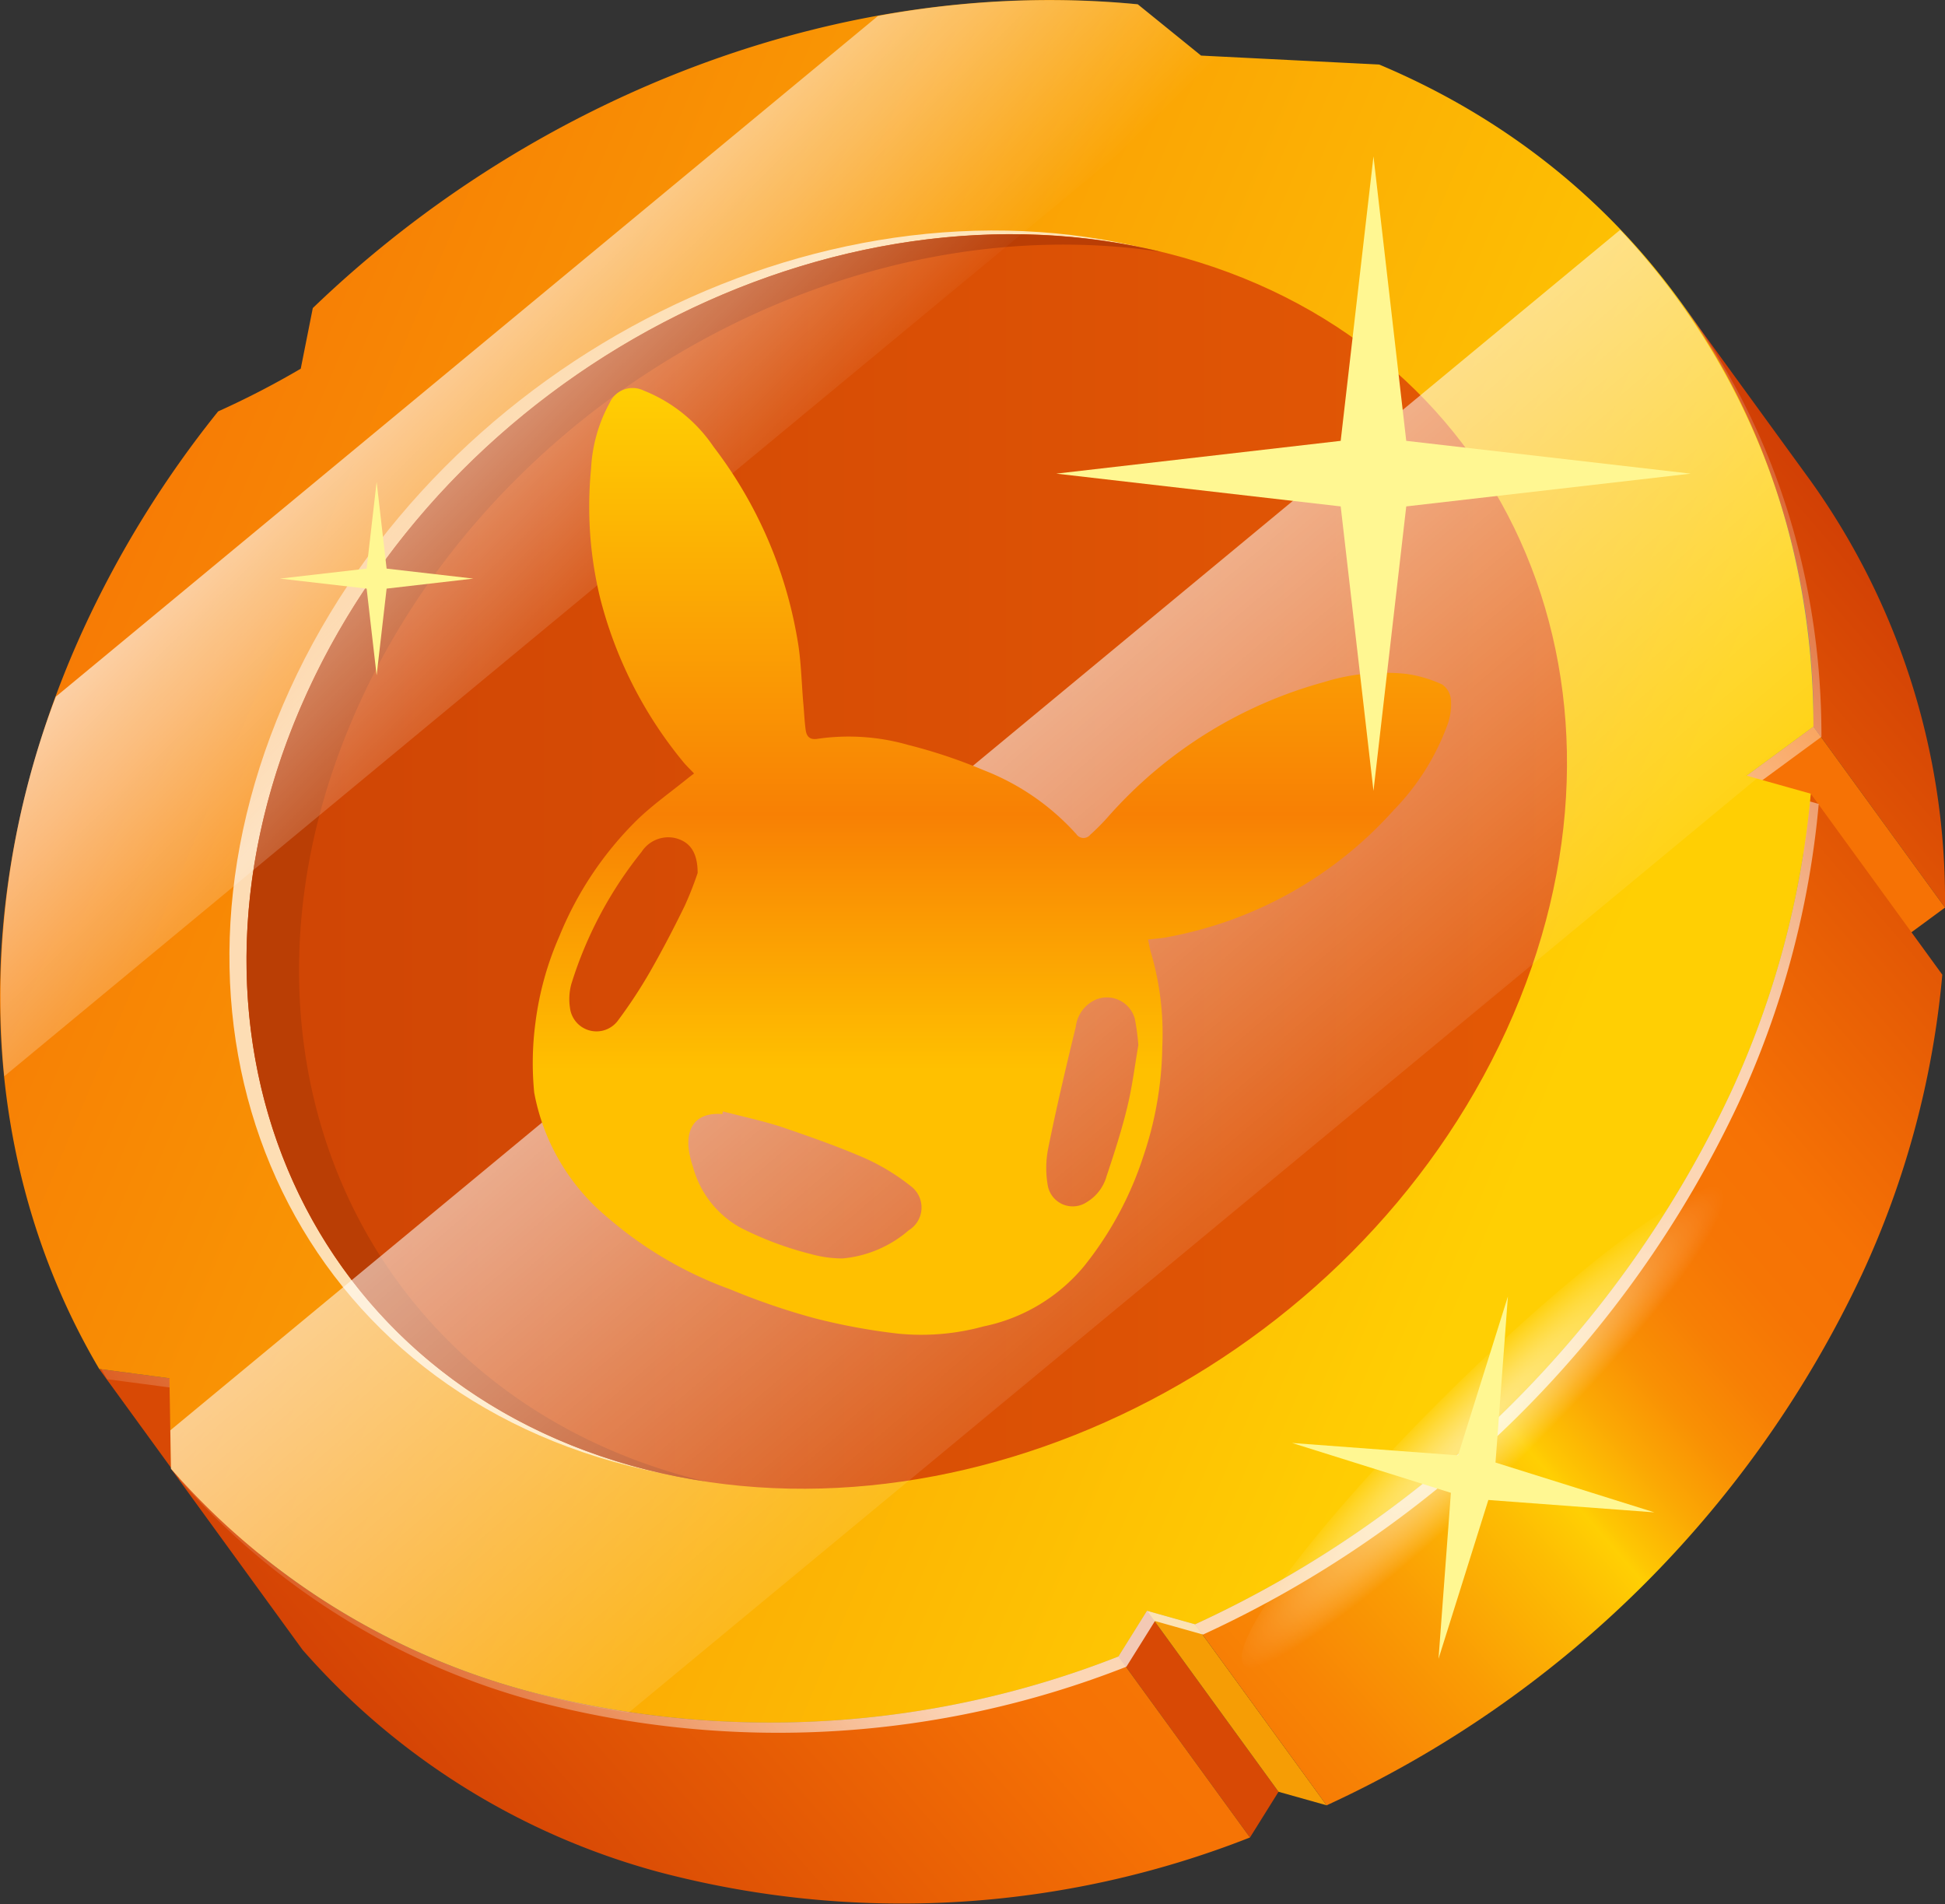
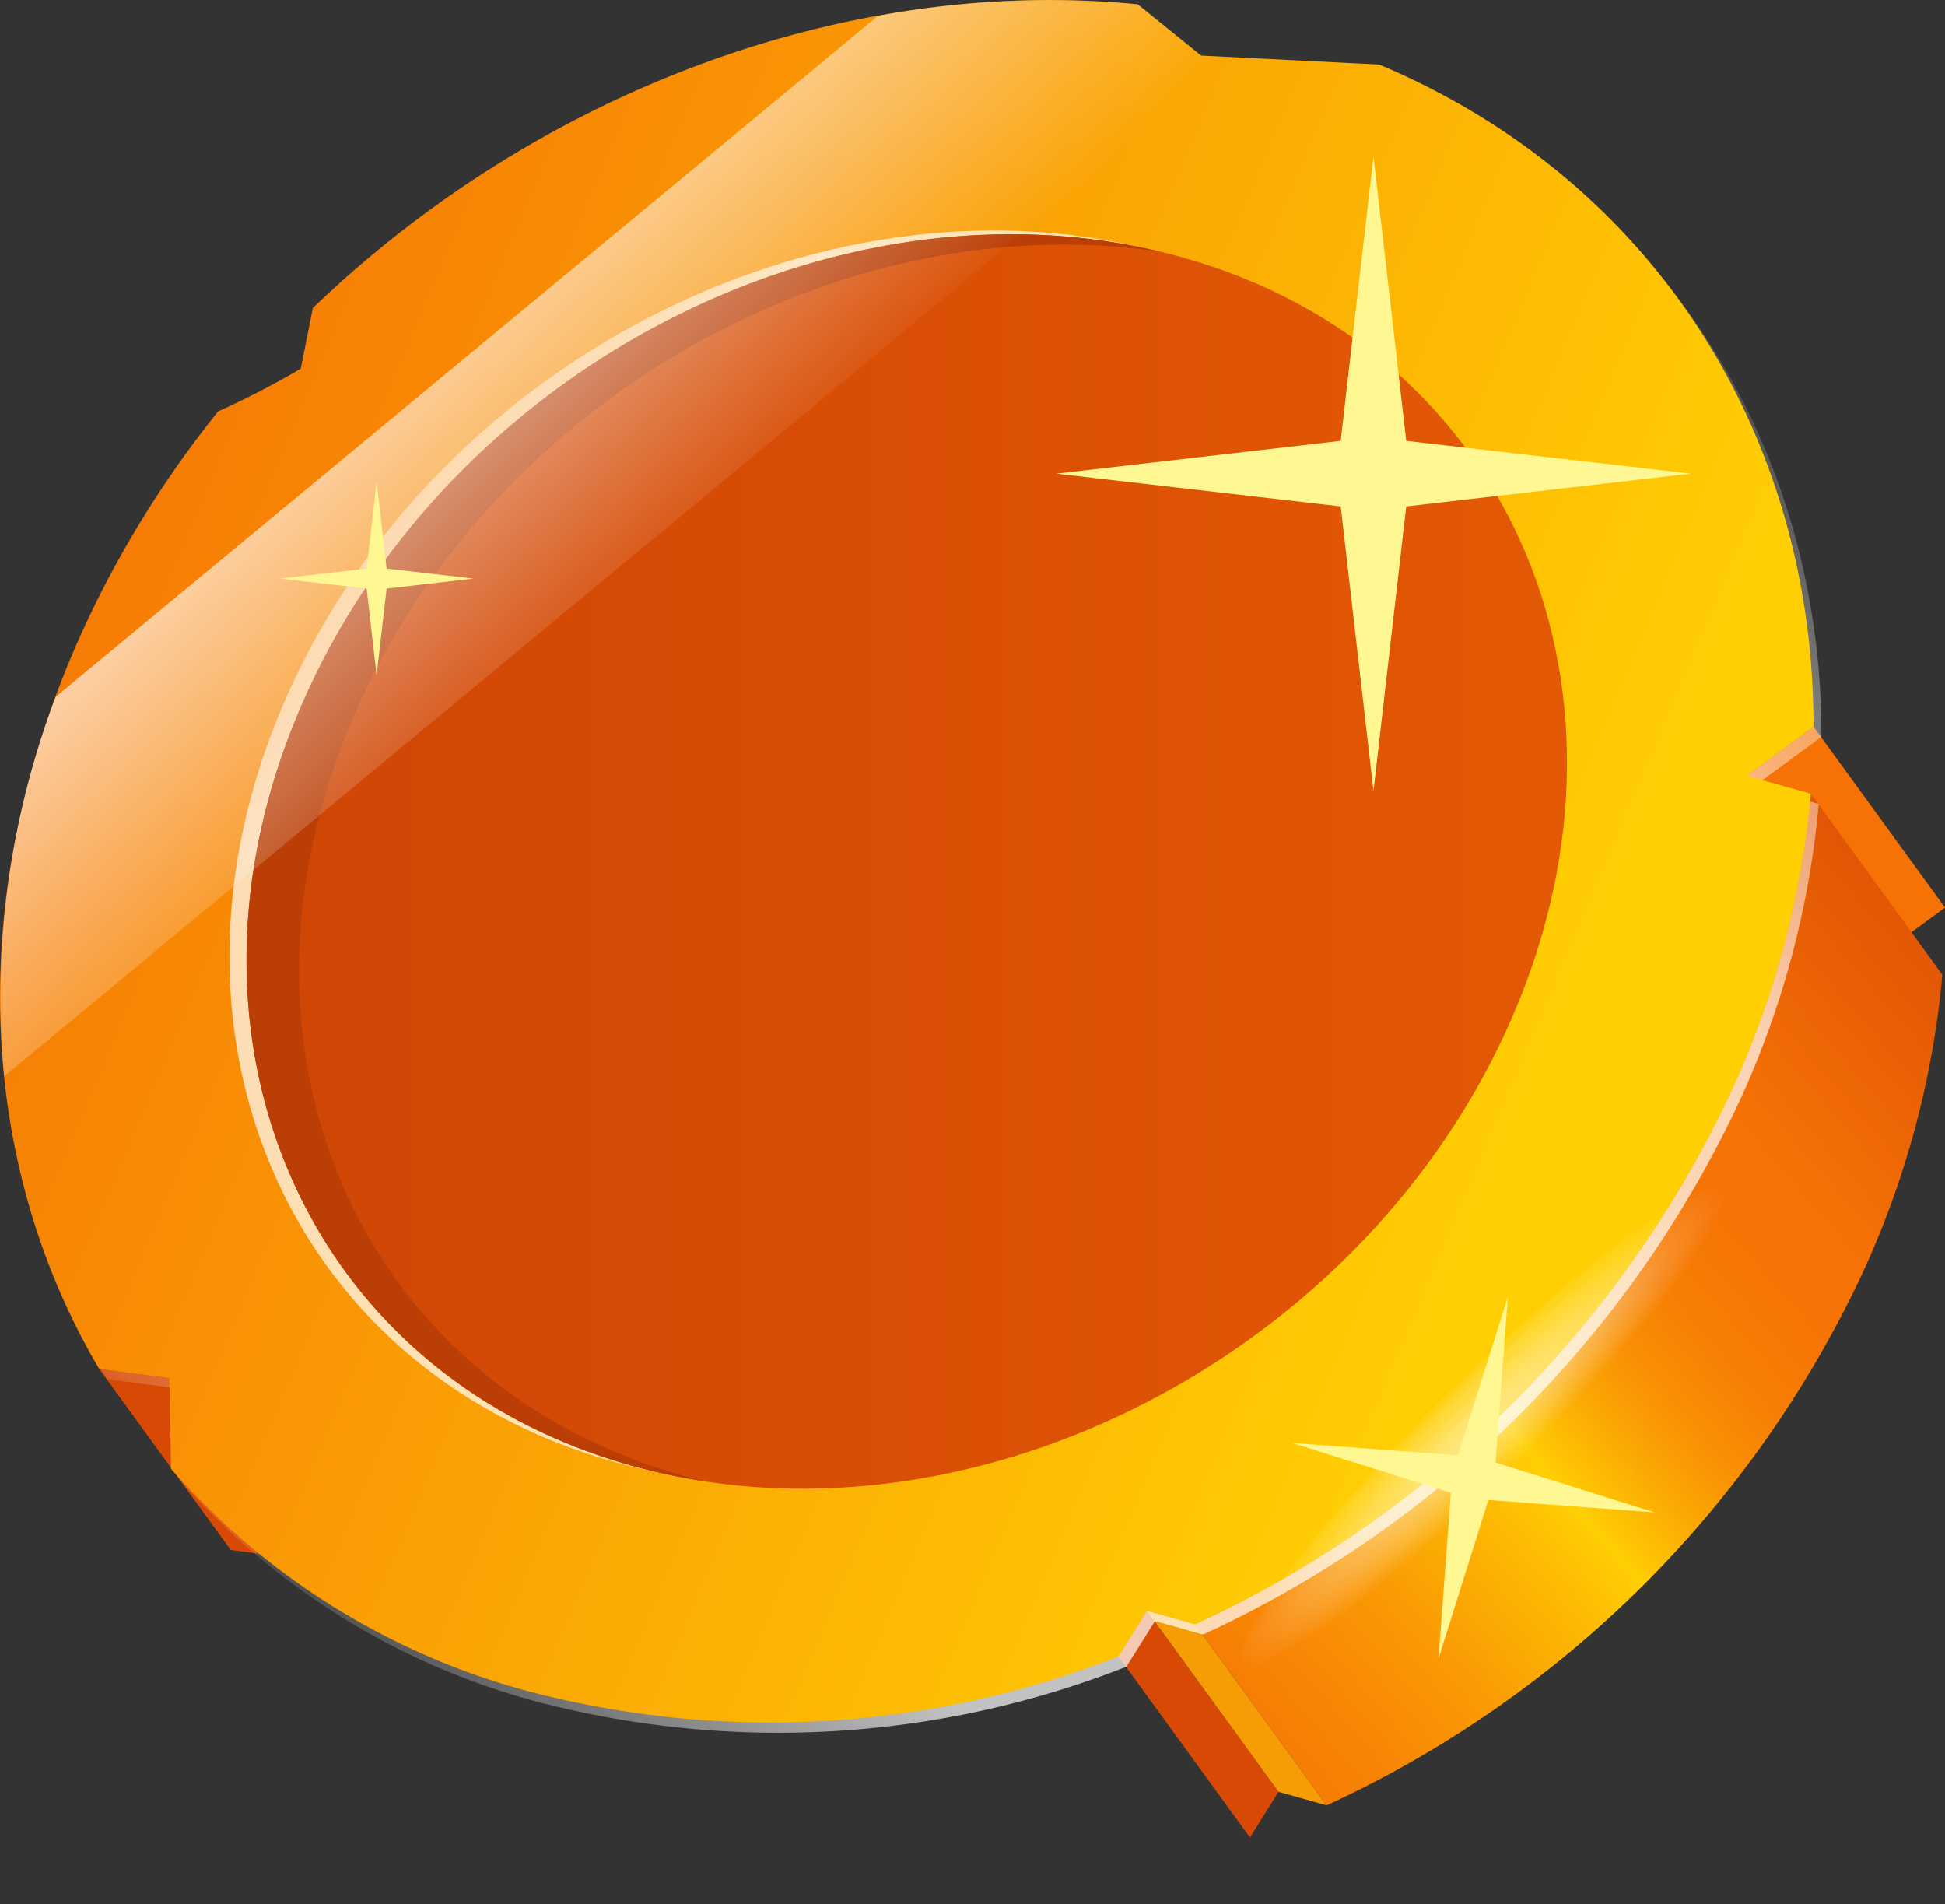
<svg xmlns="http://www.w3.org/2000/svg" xmlns:xlink="http://www.w3.org/1999/xlink" viewBox="0 0 92.482 90.522">
  <rect x="0" y="0" width="92.482" height="90.522" fill="#333333" stroke="none" />
  <defs>
    <linearGradient id="linear-gradient" x1="18.825" y1="87.107" x2="89.245" y2="26.004" gradientUnits="userSpaceOnUse">
      <stop offset="0" stop-color="#d13f05" />
      <stop offset="0.293" stop-color="#f67205" />
      <stop offset="0.367" stop-color="#f67705" />
      <stop offset="0.453" stop-color="#f68505" />
      <stop offset="0.544" stop-color="#f69c05" />
      <stop offset="0.564" stop-color="#f6a205" />
      <stop offset="0.598" stop-color="#f69005" />
      <stop offset="0.643" stop-color="#f67f05" />
      <stop offset="0.693" stop-color="#f67505" />
      <stop offset="0.755" stop-color="#f67205" />
      <stop offset="1" stop-color="#d13f05" />
    </linearGradient>
    <linearGradient id="linear-gradient-2" x1="21.038" y1="89.652" x2="91.455" y2="28.552" xlink:href="#linear-gradient" />
    <linearGradient id="linear-gradient-3" x1="30.923" y1="101.045" x2="101.341" y2="39.944" gradientUnits="userSpaceOnUse">
      <stop offset="0" stop-color="#d13f05" />
      <stop offset="0.293" stop-color="#f67205" />
      <stop offset="0.344" stop-color="#f67705" />
      <stop offset="0.403" stop-color="#f88505" />
      <stop offset="0.466" stop-color="#fa9c04" />
      <stop offset="0.532" stop-color="#fdbc03" />
      <stop offset="0.564" stop-color="#ffcf03" />
      <stop offset="0.571" stop-color="#fec603" />
      <stop offset="0.603" stop-color="#fba804" />
      <stop offset="0.635" stop-color="#f99004" />
      <stop offset="0.67" stop-color="#f77f05" />
      <stop offset="0.708" stop-color="#f67505" />
      <stop offset="0.755" stop-color="#f67205" />
      <stop offset="1" stop-color="#d13f05" />
    </linearGradient>
    <linearGradient id="linear-gradient-4" x1="4.868" y1="72.862" x2="82.653" y2="9.594" gradientUnits="userSpaceOnUse">
      <stop offset="0" stop-color="#fff" stop-opacity="0" />
      <stop offset="0.261" stop-color="#fff" />
      <stop offset="0.755" stop-color="#fff" />
      <stop offset="1" stop-color="#fff" stop-opacity="0" />
    </linearGradient>
    <linearGradient id="linear-gradient-5" x1="73.203" y1="53.669" x2="-5.689" y2="20.343" gradientUnits="userSpaceOnUse">
      <stop offset="0" stop-color="#ffcf03" />
      <stop offset="1" stop-color="#f56d05" />
    </linearGradient>
    <linearGradient id="linear-gradient-6" x1="14.228" y1="13.947" x2="60.017" y2="57.714" xlink:href="#linear-gradient-4" />
    <linearGradient id="linear-gradient-7" x1="11.722" y1="40.956" x2="74.508" y2="40.956" gradientUnits="userSpaceOnUse">
      <stop offset="0" stop-color="#cf4505" />
      <stop offset="1" stop-color="#e45905" />
    </linearGradient>
    <radialGradient id="radial-gradient" cx="-5005.869" cy="807.605" r="23.476" gradientTransform="matrix(0.073, 0.074, -0.492, 0.484, 833.07, 47.466)" gradientUnits="userSpaceOnUse">
      <stop offset="0" stop-color="#fff" />
      <stop offset="0.086" stop-color="#fff" stop-opacity="0.958" />
      <stop offset="0.235" stop-color="#fff" stop-opacity="0.846" />
      <stop offset="0.43" stop-color="#fff" stop-opacity="0.664" />
      <stop offset="0.663" stop-color="#fff" stop-opacity="0.412" />
      <stop offset="0.926" stop-color="#fff" stop-opacity="0.094" />
      <stop offset="1" stop-color="#fff" stop-opacity="0" />
    </radialGradient>
    <linearGradient id="linear-gradient-8" x1="32.792" y1="28.853" x2="61.099" y2="62.063" gradientUnits="userSpaceOnUse">
      <stop offset="0" stop-color="#fff" />
      <stop offset="1" stop-color="#fff" stop-opacity="0" />
    </linearGradient>
    <linearGradient id="linear-gradient-9" x1="16.287" y1="13.581" x2="31.427" y2="28.94" xlink:href="#linear-gradient-8" />
    <clipPath id="clip-path">
-       <rect x="25.329" y="18.458" width="43.668" height="45" fill="none" />
-     </clipPath>
+       </clipPath>
    <linearGradient id="linear-gradient-10" x1="1992.163" y1="-650.739" x2="1992.163" y2="-605.739" gradientTransform="matrix(1, 0, 0, -1, -1945, -587.281)" gradientUnits="userSpaceOnUse">
      <stop offset="0" stop-color="#ffc000" />
      <stop offset="0.28" stop-color="#ffc000" />
      <stop offset="0.55" stop-color="#f88004" />
      <stop offset="1" stop-color="#ffcf03" />
    </linearGradient>
  </defs>
  <g style="isolation:isolate">
    <g id="Layer_2" data-name="Layer 2">
      <g id="OBJECTS">
        <polygon points="8.054 65.526 14.309 74.132 10.972 73.69 4.717 65.084 8.054 65.526" fill="#d84905" />
-         <path d="M79.819,14.229q3.127,4.304,6.255,8.606a34.254,34.254,0,0,1,6.408,20.314l-6.255-8.606A34.263,34.263,0,0,0,79.819,14.229Z" fill="url(#linear-gradient)" />
        <polygon points="86.227 34.543 92.482 43.15 89.306 45.483 83.05 36.876 86.227 34.543" fill="#f67205" />
        <polygon points="54.538 76.58 60.792 85.186 59.435 87.359 53.18 78.753 54.538 76.58" fill="#d84905" />
-         <path d="M53.18,78.753l6.255,8.606a45.223,45.223,0,0,1-28.089,1.647,34.447,34.447,0,0,1-16.961-10.57l-6.255-8.606a34.446,34.446,0,0,0,16.962,10.57A45.222,45.222,0,0,0,53.18,78.753Z" fill="url(#linear-gradient-2)" />
        <polygon points="56.824 77.223 63.079 85.829 60.792 85.186 54.538 76.58 56.824 77.223" fill="#f69d05" />
        <path d="M86.099,37.734l6.255,8.606a42.953,42.953,0,0,1-3.821,14.243,52.208,52.208,0,0,1-25.454,25.247l-6.255-8.606a52.207,52.207,0,0,0,25.454-25.246A43.008,43.008,0,0,0,86.099,37.734Z" fill="url(#linear-gradient-3)" />
        <path d="M86.478,38.222a43.031,43.031,0,0,1-3.82,14.243,52.211,52.211,0,0,1-25.454,25.246l-2.287-.643L53.559,79.24a45.222,45.222,0,0,1-28.088,1.647,34.457,34.457,0,0,1-16.962-10.57l-.076-4.304-3.337-.442c-5.774-9.778-6.501-22.593-.765-35.149a49.651,49.651,0,0,1,6.419-10.377,40.861,40.861,0,0,0,3.928-2.03l.573-2.882C25.846,4.939,40.533-.679,54.477.691l3.01,2.438,8.469.425c13.095,5.506,20.666,17.654,20.651,31.477l-3.178,2.333Z" opacity="0.7" fill="url(#linear-gradient-4)" style="mix-blend-mode:overlay" />
        <path d="M86.099,37.734a43.008,43.008,0,0,1-3.821,14.243,52.207,52.207,0,0,1-25.454,25.246l-2.286-.643-1.357,2.173a45.222,45.222,0,0,1-28.088,1.647,34.446,34.446,0,0,1-16.962-10.57l-.076-4.304-3.337-.442c-5.774-9.777-6.502-22.593-.765-35.148a49.638,49.638,0,0,1,6.419-10.377,41.125,41.125,0,0,0,3.928-2.03l.573-2.882c10.595-10.195,25.28-15.813,39.226-14.442l3.01,2.438,8.469.425c13.095,5.505,20.665,17.654,20.65,31.477l-3.177,2.333Z" fill="url(#linear-gradient-5)" />
        <path d="M55.425,12.065c15.742,4.43,22.635,20.885,15.39,36.741-7.244,15.855-25.891,25.124-41.634,20.693-15.743-4.43-22.637-20.885-15.392-36.741S39.681,7.635,55.425,12.065Z" opacity="0.7" fill="url(#linear-gradient-6)" style="mix-blend-mode:overlay" />
        <path d="M56.238,12.239c15.742,4.43,22.635,20.885,15.39,36.741-7.244,15.856-25.891,25.123-41.634,20.693-15.743-4.431-22.637-20.885-15.392-36.741C21.847,17.076,40.494,7.808,56.238,12.239Z" fill="url(#linear-gradient-7)" />
        <path d="M32.491,70.162c-15.743-4.43-22.636-20.885-15.391-36.741,6.709-14.684,23.195-23.709,38.102-21.445-15.518-3.752-33.513,5.446-40.6,20.956-7.245,15.855-.351,32.31,15.392,36.741a29.241,29.241,0,0,0,3.534.752C33.182,70.341,32.834,70.26,32.491,70.162Z" fill="#ba3e05" />
-         <path d="M72.432,69.556c-6.38,6.28-12.318,10.593-13.264,9.632-.945-.961,3.459-6.83,9.839-13.111,6.38-6.28,12.319-10.593,13.264-9.632C83.217,57.405,78.812,63.275,72.432,69.556Z" opacity="0.5" fill="url(#radial-gradient)" style="mix-blend-mode:overlay" />
-         <path d="M77.036,10.929,8.098,68.002l.032,1.828a34.446,34.446,0,0,0,16.962,10.57,39.986,39.986,0,0,0,4.794,1.028l53.648-44.415-.484-.136,3.177-2.333A33.818,33.818,0,0,0,77.036,10.929Z" opacity="0.8" fill="url(#linear-gradient-8)" style="mix-blend-mode:overlay" />
+         <path d="M72.432,69.556c-6.38,6.28-12.318,10.593-13.264,9.632-.945-.961,3.459-6.83,9.839-13.111,6.38-6.28,12.319-10.593,13.264-9.632C83.217,57.405,78.812,63.275,72.432,69.556" opacity="0.5" fill="url(#radial-gradient)" style="mix-blend-mode:overlay" />
        <path d="M57.108,2.641,54.098.204a44.837,44.837,0,0,0-12.352.555L2.653,33.123a40.126,40.126,0,0,0-2.45,18.046L58.721,2.722Z" opacity="0.8" fill="url(#linear-gradient-9)" style="mix-blend-mode:overlay" />
        <g clip-path="url(#clip-path)">
          <path d="M33.001,36.773c-.194-.206-.385-.386-.547-.589a19.99,19.99,0,0,1-3.915-7.739,18.339,18.339,0,0,1-.435-6.156,7.251,7.251,0,0,1,.883-3.134,1.197,1.197,0,0,1,1.615-.588,7.221,7.221,0,0,1,3.327,2.675,20.712,20.712,0,0,1,3.977,9.101c.191,1.03.2,2.092.294,3.14.036.4.053.803.106,1.201.041.315.179.503.568.441a10.292,10.292,0,0,1,4.321.294,24.92,24.92,0,0,1,3.586,1.201,11.5,11.5,0,0,1,4.394,3.034.412.412,0,0,0,.571.117.403.403,0,0,0,.091-.082,10.463,10.463,0,0,0,.85-.856,21.112,21.112,0,0,1,10.263-6.403,9.702,9.702,0,0,1,3.924-.391,6.131,6.131,0,0,1,1.694.5.99.99,0,0,1,.421.703,2.878,2.878,0,0,1-.135,1.133,11.365,11.365,0,0,1-2.565,4.119,19.069,19.069,0,0,1-10.73,6.05c-.294.065-.612.079-.971.127.059.259.088.477.156.68a13.615,13.615,0,0,1,.521,4.414,16.844,16.844,0,0,1-.882,5.152,16.49,16.49,0,0,1-2.85,5.297,8.403,8.403,0,0,1-4.771,2.848,11.169,11.169,0,0,1-4.065.342,29.385,29.385,0,0,1-3.98-.736,32.729,32.729,0,0,1-4-1.371,18.551,18.551,0,0,1-5.883-3.463,10.078,10.078,0,0,1-3.433-5.888,14.426,14.426,0,0,1,.053-3.281A14.772,14.772,0,0,1,26.595,44.517a16.413,16.413,0,0,1,3.718-5.555c.747-.718,1.624-1.336,2.438-1.998Zm1.371,16.075-.029.118c-1.471-.115-1.785.933-1.538,1.989a3.911,3.911,0,0,0,.144.515A4.695,4.695,0,0,0,35.178,58.35a15.781,15.781,0,0,0,3.365,1.268,5.637,5.637,0,0,0,1.523.212,5.585,5.585,0,0,0,3.147-1.342,1.266,1.266,0,0,0,.094-2.095A10.2,10.2,0,0,0,41.117,55.06c-1.28-.556-2.6-1.018-3.924-1.471-.912-.3-1.88-.503-2.821-.75ZM33.172,41.504c0-1.009-.388-1.495-1.079-1.663a1.51,1.51,0,0,0-1.586.659,18.998,18.998,0,0,0-3.344,6.294,2.73,2.73,0,0,0-.059,1.136,1.269,1.269,0,0,0,2.286.58A23.373,23.373,0,0,0,30.904,46.206c.588-1.027,1.136-2.08,1.656-3.146A16.302,16.302,0,0,0,33.172,41.504Zm20.955,8.183a10.901,10.901,0,0,0-.168-1.253,1.379,1.379,0,0,0-1.696-.965,1.357,1.357,0,0,0-.14.047,1.615,1.615,0,0,0-.971,1.301c-.465,1.915-.918,3.825-1.309,5.767a4.774,4.774,0,0,0-.018,1.804,1.205,1.205,0,0,0,1.853.762,2.102,2.102,0,0,0,.944-1.25c.362-1.083.715-2.172.982-3.281C53.848,51.609,53.971,50.573,54.127,49.687Z" fill-rule="evenodd" fill="url(#linear-gradient-10)" />
        </g>
        <polygon points="66.865 20.959 80.391 22.518 66.865 24.076 65.307 37.602 63.748 24.076 50.223 22.518 63.748 20.959 65.307 7.434 66.865 20.959" fill="#fff792" />
        <polygon points="71.109 69.533 78.662 71.902 70.769 71.313 68.399 78.866 68.988 70.972 61.436 68.603 69.329 69.192 71.699 61.639 71.109 69.533" fill="#fff792" />
        <polygon points="18.383 27.033 22.507 27.508 18.383 27.984 17.908 32.107 17.433 27.984 13.309 27.508 17.433 27.033 17.908 22.91 18.383 27.033" fill="#fff792" />
      </g>
    </g>
  </g>
</svg>